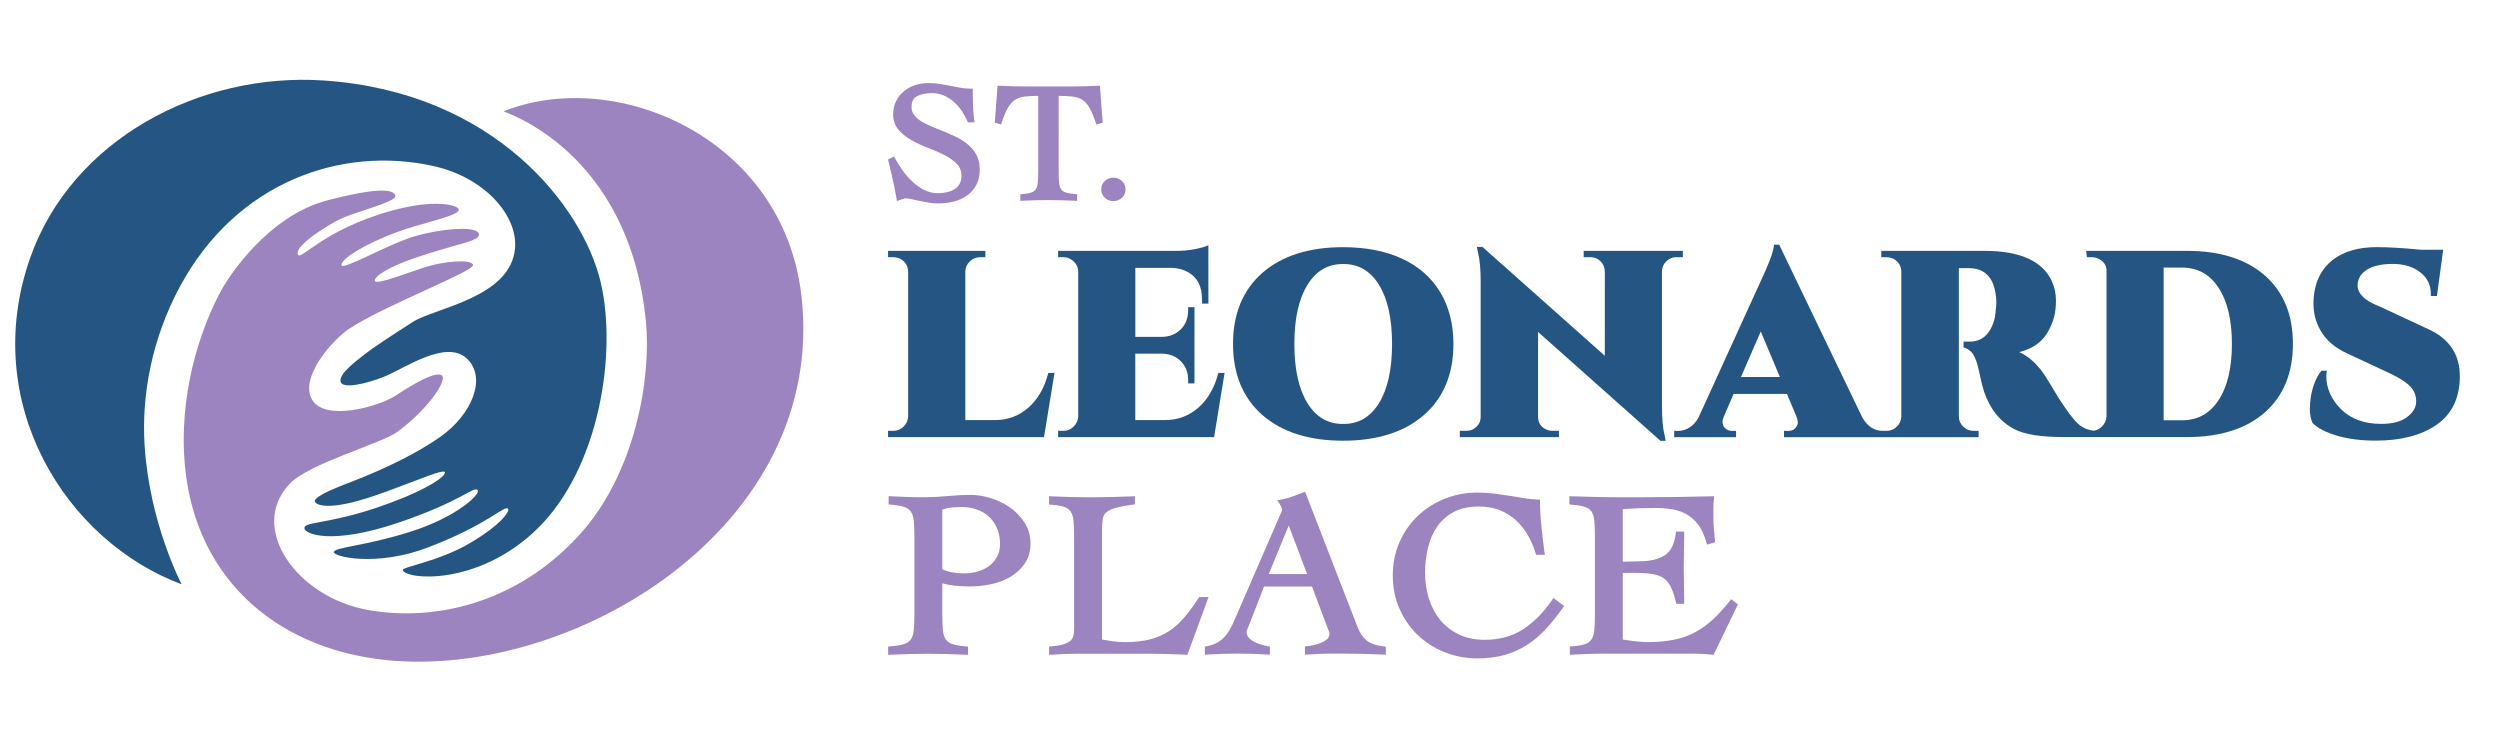
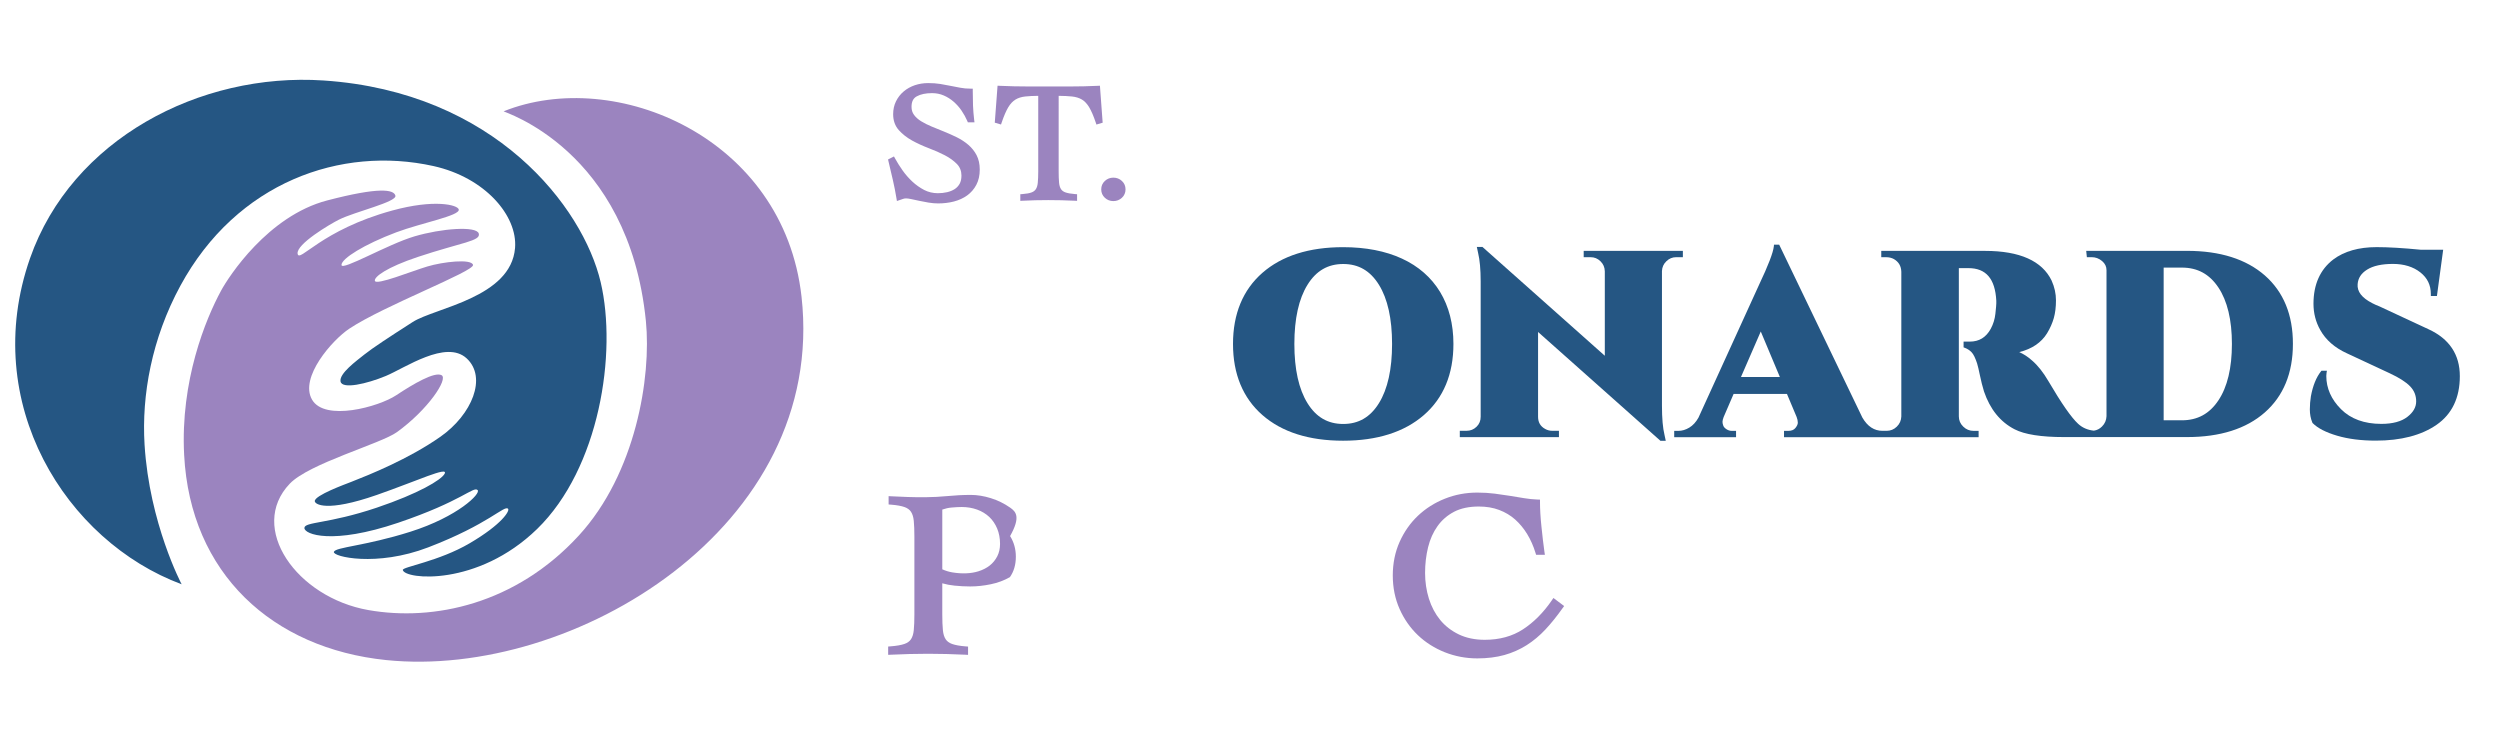
<svg xmlns="http://www.w3.org/2000/svg" version="1.1" id="Layer_1" x="0px" y="0px" viewBox="0 0 6120.2 1823.5" style="enable-background:new 0 0 6120.2 1823.5;" xml:space="preserve">
  <style type="text/css">
	.st0{fill:#9B84BF;}
	.st1{fill:#255683;}
</style>
  <g>
    <g>
      <g>
-         <path class="st0" d="M2472.9,1242.7c-14.3-10-30.1-17.8-47.1-23.1c-17-5.3-33.5-8-49-8c-19.5,0-39,1-58,2.9     c-34.7,3.5-71.6,3-96.4,2.2c-13.1-0.4-26.5-0.9-39.8-1.7l-7.2-0.4v20.4l6.3,0.5c13.9,1.1,24.9,3.1,32.8,5.9     c7,2.5,12.3,6.4,15.7,11.5c3.6,5.5,5.9,12.9,6.8,22.2c1,10.2,1.5,23.3,1.5,38.9v189.9c0,15.6-0.5,28.7-1.5,38.8     c-0.9,9.3-3.2,16.7-6.8,22.2c-3.4,5.1-8.7,9-15.9,11.5c-8.1,2.8-19.4,4.8-33.7,5.9l-6.3,0.5v20.3l7.2-0.3     c15.5-0.7,30.9-1.3,45.6-1.7c29.1-0.8,60.2-0.8,90,0c15.1,0.4,30.4,0.9,45.6,1.7l7.2,0.4v-20.3l-6.3-0.5     c-13.9-1.1-24.9-3.1-32.8-5.9c-7-2.5-12.3-6.4-15.7-11.5c-3.6-5.5-5.9-12.9-6.8-22.2c-1-10.2-1.5-23.2-1.5-38.8v-76     c9.8,2.8,19.9,4.7,30.1,5.7c13,1.3,25.9,2,38.3,2c16.2,0,32.9-1.8,49.9-5.3c17.2-3.5,33.1-9.4,47.2-17.5     c14.3-8.2,26.4-19.1,35.8-32.4c9.7-13.6,14.6-30.5,14.6-50c0-18.6-4.7-35.6-14.1-50.5C2499.2,1265.3,2487.3,1252.8,2472.9,1242.7     z M2354.3,1241.2c13.7,0,26.4,2.2,38,6.4c11.4,4.2,21.3,10.2,29.5,17.9c8.1,7.6,14.6,17.2,19.3,28.3c4.7,11.2,7.1,23.9,7.1,37.7     c0,11.3-2.3,21.6-6.8,30.4c-4.6,8.9-10.8,16.5-18.4,22.5c-7.8,6.1-17.2,10.9-27.8,14.2c-18.1,5.7-40.3,6.6-64.1,2.6     c-8.2-1.4-16.4-3.9-24.3-7.5v-146.2c7.3-2.6,14.9-4.3,22.6-5C2338.9,1241.7,2347.4,1241.2,2354.3,1241.2z" />
-         <path class="st0" d="M2935.7,1461.7l-2,3.1l0,0c-11.9,18.2-23.8,34.3-35.5,47.9c-11.5,13.3-24.1,24.4-37.6,33.1     c-13.5,8.7-28.9,15.3-45.9,19.6c-17.1,4.4-37.6,6.6-60.7,6.6c-10.2,0-20.3-0.7-30.2-2.2c-8.6-1.3-17.3-2.6-26-4.1v-267.1     c0-11,0.6-20.3,1.7-27.6c1-6.3,3.5-11.5,7.5-15.6c4.2-4.3,11.3-8,21.1-11.1c10.5-3.3,25.4-6.3,44.3-8.8l5.9-0.8v-19.9l-7.1,0.3     c-17,0.8-34.2,1.3-51.1,1.7c-34.1,0.8-67,0.8-97.9,0c-15.3-0.4-31-0.9-46.8-1.7l-7.2-0.3v20.3l6.3,0.5c13.8,1.1,24.6,3,32.1,5.8     c6.6,2.5,11.6,6.3,14.8,11.4c3.5,5.5,5.7,13,6.6,22.3c1,10.2,1.5,23.3,1.5,38.9V1539c0,7-0.6,13.1-1.9,18.2     c-1.1,4.3-3.3,8-6.7,11.1c-3.7,3.3-9.2,6.2-16.1,8.6c-7.3,2.5-17.5,4.3-30.2,5.3l-6.3,0.5v20.5l7.4-0.5c10-0.8,20.1-1.3,30.1-1.7     c9.9-0.4,20-0.6,30.1-0.6h178.3c14.5,0,29.3,0.2,43.8,0.6c14.7,0.4,29.4,0.9,43.8,1.7l5,0.3l51.8-141.3H2935.7z" />
-         <path class="st0" d="M3345.2,1567.6c-9.2-7.7-16.5-18.6-21.7-32.2l-126.1-325.2l-2.4-6.3l-6.3,2.3c-9.4,3.4-18,6.7-25.6,9.7     c-7.2,2.9-16,5.2-26,7l-10.3,1.8l5.8,8.7c1.7,2.6,3.2,5.6,4.4,8.8c1.6,4.4,1.7,6,1.7,6.1c0,0.6-0.2,1.7-1,3.6     c-1,2.2-2.1,4.6-3.3,7.3l-104.9,241.7c-4,9.7-8.1,19.1-12.3,28.1c-4,8.6-8.8,16.7-14.1,23.8c-5.2,6.9-11.6,13-19.2,18     c-7.5,5-17.2,8.8-28.9,11.2l-5.4,1.1v19.6l7.2-0.4c12.7-0.7,25-1.3,36.5-1.7c22.6-0.7,48.2-0.7,72,0c11.9,0.4,24.1,0.9,36.2,1.7     l7.3,0.5v-19.9l-5.7-1c-4.2-0.7-9.4-2-15.6-3.8c-6-1.7-11.9-4.2-17.5-7.1c-5.3-2.8-9.8-6.4-13.5-10.7c-3.2-3.7-4.7-7.9-4.7-13.2     c0-1.7,0.3-3.2,0.9-4.6c1-2.3,2.2-5.1,3.5-8.2l38.3-98.5h117.3l37.6,99.7c0.9,3,2.1,6.1,3.7,9.4c1,2.1,1.5,4.2,1.5,6.2     c0,8.1-4.4,14.2-13.7,19.3c-10.7,5.8-24.2,9.7-40.2,11.4l-6.1,0.7v20.2l7.2-0.4c6.9-0.4,13.3-0.8,19.2-1.1     c5.8-0.4,12-0.7,18.3-0.8c6.3-0.2,13.3-0.3,21.6-0.3h28.5c17,0,33.3,0.2,48.6,0.6c15.5,0.4,31.5,0.9,47.4,1.7l7.2,0.3V1583     l-6.1-0.7C3368,1580.2,3354.2,1575.2,3345.2,1567.6z M3199.9,1405.4H3106l48.9-118.9L3199.9,1405.4z" />
+         <path class="st0" d="M2472.9,1242.7c-14.3-10-30.1-17.8-47.1-23.1c-17-5.3-33.5-8-49-8c-19.5,0-39,1-58,2.9     c-34.7,3.5-71.6,3-96.4,2.2c-13.1-0.4-26.5-0.9-39.8-1.7l-7.2-0.4v20.4l6.3,0.5c13.9,1.1,24.9,3.1,32.8,5.9     c7,2.5,12.3,6.4,15.7,11.5c3.6,5.5,5.9,12.9,6.8,22.2c1,10.2,1.5,23.3,1.5,38.9v189.9c0,15.6-0.5,28.7-1.5,38.8     c-0.9,9.3-3.2,16.7-6.8,22.2c-3.4,5.1-8.7,9-15.9,11.5c-8.1,2.8-19.4,4.8-33.7,5.9l-6.3,0.5v20.3l7.2-0.3     c15.5-0.7,30.9-1.3,45.6-1.7c29.1-0.8,60.2-0.8,90,0c15.1,0.4,30.4,0.9,45.6,1.7l7.2,0.4v-20.3l-6.3-0.5     c-13.9-1.1-24.9-3.1-32.8-5.9c-7-2.5-12.3-6.4-15.7-11.5c-3.6-5.5-5.9-12.9-6.8-22.2c-1-10.2-1.5-23.2-1.5-38.8v-76     c9.8,2.8,19.9,4.7,30.1,5.7c13,1.3,25.9,2,38.3,2c16.2,0,32.9-1.8,49.9-5.3c17.2-3.5,33.1-9.4,47.2-17.5     c9.7-13.6,14.6-30.5,14.6-50c0-18.6-4.7-35.6-14.1-50.5C2499.2,1265.3,2487.3,1252.8,2472.9,1242.7     z M2354.3,1241.2c13.7,0,26.4,2.2,38,6.4c11.4,4.2,21.3,10.2,29.5,17.9c8.1,7.6,14.6,17.2,19.3,28.3c4.7,11.2,7.1,23.9,7.1,37.7     c0,11.3-2.3,21.6-6.8,30.4c-4.6,8.9-10.8,16.5-18.4,22.5c-7.8,6.1-17.2,10.9-27.8,14.2c-18.1,5.7-40.3,6.6-64.1,2.6     c-8.2-1.4-16.4-3.9-24.3-7.5v-146.2c7.3-2.6,14.9-4.3,22.6-5C2338.9,1241.7,2347.4,1241.2,2354.3,1241.2z" />
        <path class="st0" d="M3798.9,1469.8c-20.4,29.8-44.2,53.7-70.6,70.9c-26,17-57.5,25.6-93.6,25.6c-23.9,0-45.3-4.5-63.4-13.2     c-18.2-8.8-33.6-20.7-45.6-35.4c-12.1-14.8-21.4-32.3-27.6-52c-6.2-19.9-9.4-41.1-9.4-63c0-22.1,2.5-43.3,7.4-63.2     c4.8-19.5,12.6-36.9,23.2-51.7c10.4-14.6,24-26.3,40.3-34.9c16.3-8.5,36.7-12.9,60.5-12.9c18.5,0,35.3,2.8,50,8.4     c14.7,5.6,27.9,13.4,39.1,23.4c11.3,10.1,21.3,22.2,29.6,35.9c8.4,13.9,15.2,29.2,20.2,45.7l1.5,4.8h21.5l-1.2-7.9     c-1.2-7.8-2.4-17.2-3.6-27.9c-1.2-10.8-2.4-21.8-3.6-32.9c-1.2-11-2.1-21.9-2.7-32.3c-0.6-10.4-0.9-19.6-0.9-27.5v-6.6l-6.6-0.2     c-10.6-0.4-21.4-1.5-32.1-3.3c-11.1-1.9-22.7-3.8-34.6-5.7c-11.8-1.9-24.4-3.7-37.5-5.4c-13.2-1.7-27.6-2.6-42.7-2.6     c-27.8,0-54.6,5-79.5,15c-25,9.9-47.1,24-65.8,41.7c-18.8,17.8-33.9,39.4-44.9,64.1c-11.1,24.8-16.7,52.4-16.7,82.1     c0,29.6,5.6,57.3,16.7,82.1c11,24.8,26.1,46.3,44.9,64.2c18.7,17.8,40.9,31.8,65.8,41.7c25,9.9,51.7,15,79.5,15     c24.3,0,46.6-2.8,66.1-8.2c19.5-5.4,37.9-13.6,54.6-24.1c16.6-10.5,32.1-23.5,46.2-38.6c13.9-14.9,28-32.4,41.8-51.9l3.9-5.4     l-26.2-19.7L3798.9,1469.8z" />
-         <path class="st0" d="M4238.1,1467l-4.2,5.2c-14.3,17.9-28.5,33.3-42.3,45.8c-13.7,12.5-28.4,22.8-43.7,30.8     c-15.3,8-32.4,13.9-50.9,17.5c-18.7,3.7-40.1,5.6-63.9,5.6c-5.4,0-11.3-0.3-17.6-0.8c-6.4-0.6-12.7-1.2-18.5-2     c-6-0.8-11.6-1.5-16.8-2.3c-2.7-0.4-5.2-0.8-7.5-1.2v-163.1h32c15.8,0,29.5,0.9,40.7,2.8c10.7,1.7,19.7,5,26.7,9.7     c6.9,4.6,12.8,11.5,17.5,20.5c5,9.5,9.2,22,12.7,37.3l1.2,5.3h19.6v-6.8c0-13.4-0.2-27.2-0.6-41.1c-0.4-13.4-0.6-27.1-0.6-40.7     c0-13.3,0.2-26.8,0.6-40.2c0.4-13.9,0.6-27.8,0.6-41.1v-6.8h-20.1l-0.8,5.9c-3.3,25.4-12.4,43-26.9,52.2     c-15.2,9.7-36.3,14.6-62.7,14.6c-8.1,0-16,0.2-23.7,0.6c-5.2,0.3-10.6,0.4-16.2,0.5v-128.9c26-1.9,52.2-2.9,78-2.9     c14.9,0,29.2,1.1,42.5,3.3c12.9,2.1,24.9,6.3,35.7,12.3c10.6,6,20.1,14.4,28.2,25.1c8.2,10.9,14.8,25.1,19.8,42.4l1.9,6.6     l19.8-5.7l-0.5-5.6c-0.8-10.3-1.6-19.7-2.4-28.2c-0.8-8.2-1.2-16.5-1.2-24.6v-22.7c0-3.7,0.1-7.5,0.3-11.6     c0.2-4,0.5-8.1,0.9-12.2l0.7-7.7l-7.7,0.2c-29.1,0.8-58,1.3-86,1.7c-27.9,0.4-56.4,0.6-84.8,0.6h-50c-15.2,0-28.9-0.1-41.7-0.3     c-13.2-0.2-26-0.5-38.1-0.9c-12.3-0.4-25.4-0.8-39.1-1.1l-7-0.2v20.2l6.3,0.5c13.9,1.1,24.9,3.1,32.8,5.9     c7,2.5,12.1,6.3,15.3,11.4c3.5,5.5,5.7,13,6.6,22.3c1,10.2,1.5,23.3,1.5,38.9v189.9c0,15.5-0.5,28.6-1.5,38.8     c-0.9,9.3-3.1,16.8-6.6,22.3c-3.2,5.1-8.2,9-14.8,11.4c-7.5,2.8-18.2,4.8-32.1,5.8l-6.3,0.5v20.4l7.3-0.5     c11.7-0.8,23.4-1.3,35-1.7c11.5-0.4,23.2-0.6,34.9-0.6h228c6.8,0,13.8,0.2,20.9,0.6c7.2,0.4,14.2,0.9,20.8,1.7l4.8,0.5     l59.7-123.6L4238.1,1467z" />
      </g>
      <g>
        <path class="st0" d="M2370.7,354.7L2370.7,354.7c-8.2-7.1-17.7-13.3-28.1-18.5c-10-4.9-20.5-9.6-31.1-13.9     c-10.5-4.2-20.7-8.4-30.7-12.5c-9.7-4-18.4-8.4-26-13.1c-7.2-4.5-13.1-9.7-17.3-15.6c-4-5.4-6-11.9-6-19.4c0-12.8,4-21,12.7-25.8     c9.6-5.3,22.1-7.9,37.4-7.9c10.3,0,20,1.9,28.7,5.7c8.9,3.8,17.1,9,24.3,15.3c7.3,6.4,13.9,13.7,19.4,21.9     c5.6,8.3,10.3,16.7,13.9,25.1l1.5,3.5h16.2l-0.8-6.4c-1.4-11.5-2.3-23.1-2.8-34.6c-0.4-11.4-0.6-23.5-0.6-35.7V217h-5.7     c-8.8,0-17.1-0.7-24.7-2.2c-8-1.5-16.2-3.1-24.4-4.7c-7.9-1.6-16.3-3.2-24.9-4.6c-8.7-1.4-18.6-2.1-29.5-2.1     c-11.5,0-22.4,1.8-32.6,5.2c-10.2,3.5-19.4,8.6-27.2,15.2c-7.9,6.6-14.2,14.7-18.9,24.2c-4.7,9.5-7,20.1-7,31.6     c0,15.6,4.7,28.7,13.9,39c8.7,9.7,19.6,18.3,32.4,25.4c12.5,6.9,26.3,13.2,40.9,18.8c14.2,5.3,27.5,11.2,39.6,17.5     c11.7,6.1,21.6,13.3,29.5,21.4c7.2,7.5,10.9,17,10.9,28.2c0,8-1.5,14.7-4.4,20c-3,5.3-7,9.7-12.1,13c-5.3,3.4-11.6,6-18.6,7.6     c-7.3,1.7-14.9,2.5-22.8,2.5c-11.9,0-23.1-2.7-33.3-7.9c-10.5-5.5-20.3-12.4-29-20.5c-8.9-8.3-16.9-17.5-24-27.5     c-7.1-10.1-13.3-19.9-18.3-29.2l-2.7-4.9l-14.5,7.4l1,4.4c3.7,15.5,7.3,30.7,10.7,45.5c3.4,14.7,6.4,29.9,8.9,45.2l1.1,6.6     l6.4-2.2c3.1-1.1,6.1-2.1,9-3.1c2.3-0.8,4.7-1.1,7.2-1.1c3,0,7.3,0.6,12.8,1.8l19.6,4.2c7.2,1.6,14.8,3,22.6,4.3     c8,1.3,15.9,2,23.3,2c13.6,0,26.6-1.6,38.6-4.7c12.3-3.2,23.2-8.2,32.4-14.8c9.4-6.8,17-15.5,22.5-26c5.6-10.5,8.4-23.1,8.4-37.4     c0-13.5-2.6-25.3-7.7-35.1C2385.9,370.5,2379.1,361.9,2370.7,354.7z" />
        <path class="st0" d="M2692.7,209.8l-5.5,0.3c-11.7,0.6-23,1-33.8,1.2c-11,0.3-22.3,0.4-33.8,0.4h-101c-12.1,0-24-0.1-35.5-0.4     c-11.6-0.3-23.5-0.7-35.5-1.2l-5.5-0.3l-6.8,90.5l15.3,4.5l1.7-5.2c5.3-15.6,10.7-28.1,16-37c5.1-8.5,11-14.8,17.6-18.8     c6.7-4.1,14.8-6.6,24.1-7.6c8.7-0.9,19.3-1.5,31.7-1.6v184.7c0,11.2-0.4,20.6-1.1,28c-0.6,6.6-2.2,11.8-4.7,15.7     c-2.3,3.6-5.8,6.3-10.4,8c-5.2,2-12.7,3.4-22.5,4.1l-5.2,0.4v16.2l6-0.3c10.3-0.5,20.6-1,30.8-1.2c20.4-0.5,42.4-0.5,63.7,0     c10.5,0.3,21.5,0.7,32.5,1.2l6,0.3v-16.2l-5.3-0.4c-10-0.8-17.9-2.2-23.4-4.2c-4.8-1.7-8.4-4.4-10.7-8c-2.5-3.9-4.1-9.1-4.7-15.7     c-0.7-7.3-1-16.7-1-28V234.6c12.7,0.1,23.7,0.7,32.6,1.6c9.6,1,17.8,3.6,24.5,7.6c6.6,4,12.5,10.3,17.6,18.8     c5.3,8.9,10.7,21.4,16,37.1l1.7,5.2l15.3-4.5L2692.7,209.8z" />
        <path class="st0" d="M2746.5,443L2746.5,443c-5.8-5.4-12.8-8.1-20.9-8.1c-8,0-15,2.7-20.8,8.1c-5.9,5.5-8.9,12.4-8.9,20.6     c0,8.2,3,15.1,8.9,20.6c5.8,5.4,12.8,8.1,20.8,8.1c8,0,15-2.7,20.9-8.1c5.9-5.5,8.9-12.4,8.9-20.6     C2755.4,455.4,2752.4,448.5,2746.5,443z" />
      </g>
      <g>
        <g>
-           <path class="st1" d="M2565.5,916.2c-9.5,35.1-26,62.9-49,82.6c-22.9,19.6-49.6,29.5-79.4,29.5h-73.9V665.3      c0-9.9,3.5-18.1,10.7-25.1c7.3-7.1,15.6-10.5,25.5-10.5h12.9v-15.5h-238.3v15.5h12.9c6.4,0,12.6,1.5,18.1,4.5      c11.8,6.9,17.8,17.1,18.2,31.2l0,353.4c-0.4,10-4,18.3-11.1,25.4c-7,7-15.3,10.5-25.2,10.5h-12.9v15.5h381.8l25.7-157.2h-15.2      L2565.5,916.2z" />
-           <path class="st1" d="M2981.7,916.2c-9.5,35.1-26,62.9-49,82.6c-22.9,19.6-49.6,29.5-79.4,29.5h-74V865.8h65.6      c18.7,0.4,34.2,6.7,46,18.7c12,12.2,17.8,27.3,17.8,46.3v7.8h15.5V752h-15.5v7.1c0,19.4-5.8,34.7-17.8,46.9      c-11.8,12-27.5,18.4-46.5,18.7h-65v-169h87.9c15.8,0.4,29.4,3.9,40.7,10.3c23.3,12.9,34.7,35,34.7,67.5v9.7h15.5V600.2l-6.4,2.9      c-2.4,1.1-8.9,3.1-26.2,6.7c-13.9,2.9-30,4.4-47.9,4.4h-287.3v15.5h12.9c8,0,14.8,2.2,20.9,6.8c10,7.3,15,16.8,15.4,28.9      l0,353.4c-0.4,10-4,18.3-11.1,25.4c-7,7-15.3,10.5-25.2,10.5h-12.9v15.5h381.8l25.7-157.2h-15.2L2981.7,916.2z" />
          <path class="st1" d="M3431.9,633c-40.2-18.5-88.6-27.9-143.9-27.9c-83.3,0-149.7,21.1-197.4,62.7      c-47.8,41.8-72.1,100.4-72.1,174.2c0,73.8,24.3,132.4,72.1,174.2c47.6,41.6,114,62.7,197.4,62.7c83.3,0,149.8-21.1,197.7-62.7      c48.1-41.8,72.4-100.4,72.4-174.2c0-48.7-11-91.5-32.6-127.2C3503.9,679.2,3472.4,651.6,3431.9,633z M3288.3,1037.9      c-37.6,0-66.2-16.6-87.4-50.8c-21.4-34.4-32.2-83.2-32.2-145c0-61.8,10.8-110.6,32.2-145c21.2-34.2,49.8-50.8,87.4-50.8      c37.6,0,66.2,16.6,87.4,50.8c21.4,34.4,32.2,83.2,32.2,145c0,61.8-10.8,110.6-32.2,145      C3354.5,1021.3,3325.9,1037.9,3288.3,1037.9z" />
          <path class="st1" d="M4103.7,629.6h16.1v-15.5H3877v15.5h16.7c9.5,0,17.4,3.2,24.3,9.9c6.9,6.7,10.4,14.7,10.7,24.5v206.9      l-298.2-265.2l-1.3-1.2h-13.8l3.1,14.6c4.1,17,6.3,40.5,6.3,69.8v331.3c0,9.9-3.3,17.9-10.1,24.5c-6.8,6.6-14.8,9.9-24.3,9.9      h-16.7v15.5h242.7v-15.5h-16.7c-6.1,0-11.6-1.5-17-4.5c-11.7-6.4-17.4-16.2-17.4-29.8V812.7l298.2,265.2l1.3,1.2h13.1l-3.1-14.6      c-4.1-16.6-6.2-40.7-6.2-71.7l0-329.2c0.4-9.5,3.9-17.4,10.8-24C4086.3,632.8,4094.2,629.6,4103.7,629.6z" />
          <path class="st1" d="M5544.5,674.3c-45.6-39.9-109.6-60.2-190.3-60.2h-247l1.6,15.5h11.8c9.6,0,17.9,3.1,25.5,9.5      c7.3,6.2,10.8,13.5,10.8,22.4l0,357.3c-0.4,10-4,18.3-11.1,25.4c-5.7,5.7-12.2,9-19.8,10.1c-15.3-1.5-28.3-7.2-38.7-16.9      c-16.6-15.3-41-50.4-72.6-104.3c-12.6-21.6-26.2-38.8-40.5-50.9c-9.4-8.5-19.8-15.3-30.9-20.2c31.2-7.8,54-23.3,68.1-46.1      c7.4-12.2,12.9-24.7,16.5-37.2c3.5-12.5,5.3-27.1,5.3-43.4c0-16.5-3.6-32.7-10.6-48.2l0-0.1c-23.3-48.3-78.1-72.8-163-72.8      h-254.1v15.5h12.8c6.4,0,12.6,1.5,18.1,4.5c11.8,6.9,17.8,17.1,18.2,31.2l0,354.1c-0.4,9.9-4,18.1-11.1,25      c-7.1,6.9-15.3,10.2-25.2,10.2h-9.6c-20.6,0-36.8-10.7-49.5-32.5l-203.6-423.2h-12.7l-0.4,4.1c-1.6,15.2-13.7,46.7-36,93.7      l-148.6,325.8c-6,10.7-13.5,18.9-22.3,24.2c-8.8,5.3-17.8,8-26.7,8h-10.3v15.5H4250v-15.5h-10.3c-4.7,0-9-1.3-13.1-4      c-4-2.6-6.7-5.5-7.8-8.6c-1.3-3.5-2-6.7-2-9.6c0-2.8,1-6.8,2.8-11.6l24.4-56.6h130.6l23.7,56.4c1.9,5,2.9,9.7,2.9,14      c0,3.8-2,8.2-6,13.1c-3.8,4.7-9.6,6.9-17.5,6.9h-10.3v15.5h238.1h13h225.3v-15.5h-12.2c-9.9,0-18.3-3.4-25.5-10.5      c-7.2-7-10.7-15.3-10.7-25.1V656.4h23.5c43.1,0,65.4,26.1,68.2,79.7v6.4c0,3.2-0.7,11.7-2.2,25.4c-1.4,13.2-5.2,25.6-11.3,36.9      c-11.6,21.2-28.4,31.5-51.5,31.5H4807v14.1l3,1.1c6.2,2.3,11.6,5.8,16.2,10.4c2.6,2.6,5.1,6.4,7.4,11.2      c2.4,5.1,4.6,10.7,6.5,16.6c1.8,5.9,4.2,15.8,6.9,29.2c2.8,13.7,6.2,27,10,39.5c14.8,43.5,40,74.7,75,92.6      c24.4,12.6,65,19,120.8,19h54.8h29.5h216.9c80.8,0,144.8-20.2,190.3-60.2c45.7-40.1,68.9-96.5,68.9-167.8      C5613.4,770.8,5590.2,714.4,5544.5,674.3z M5296.8,655.1h44.6c38.3,0,67.5,15.9,89.4,48.7c21.9,32.9,33.1,79.4,33.1,138.2      s-11.1,105.3-33.1,138.2c-21.9,32.8-51.1,48.7-89.4,48.7h-44.6V655.1z M4357.3,923H4262l48.5-111.5L4357.3,923z" />
          <path class="st1" d="M5945.2,806l-119.6-55.7c-7.4-2.9-13.5-5.6-18.1-8.1c-25.7-13.2-37.4-28.5-35.8-46.7      c1.2-14.8,8.7-26.4,23.1-35.4c14.7-9.3,36-14,63.3-14c27.1,0,49.7,7,67.1,20.7c17.3,13.7,25.7,31.1,25.7,53.2v4.6h14.9      l15.3-113.2l-54.6,0c-43.8-4.3-80.3-6.4-108.3-6.4c-43.8,0-79.5,10.2-106.2,30.3c-32.1,24.6-48.4,61.1-48.4,108.3      c0,23.3,5.6,44.8,16.5,64.1c13.6,24.6,35.8,43.9,65.9,57.5l104,48.5c23.2,10.8,40.2,21.6,50.3,32.2      c9.9,10.3,14.7,22.3,14.7,36.7c0,14.2-7,26.6-21.5,37.9c-14.6,11.4-36.1,17.2-63.9,17.2c-41.5,0-74.7-12.1-98.6-36      c-23.9-23.9-36-51.3-36-81.3c0-2.7,0.2-5.3,0.6-7.5l0.9-5.3h-13.3l-1.4,1.7c-11.5,14.6-19.7,35-24.5,60.8      c-1.7,10.4-2.6,21.3-2.6,32.3c0,11.4,2,22.2,6.1,32l0.3,0.8l0.6,0.7c12.4,12.4,32.6,22.8,60,30.8c27.1,8,58.9,12,94.5,12      c61.5,0,111.6-13,148.8-38.8c37.7-26.1,56.9-66.1,56.9-119C6021.9,868,5996.1,829.3,5945.2,806z" />
        </g>
      </g>
    </g>
    <g>
      <g>
        <path class="st0" d="M1232.9,272.5c273.4-109.6,685.7,63.7,729.3,453.7c63.1,564.4-559.8,936.8-1016.9,889.7     c-277.9-28.6-479.4-211.4-494.5-502.2c-9.5-181.6,52.6-332.4,90.4-402.1c18.5-34.2,114.6-182.9,259.7-220.9     c126.3-33,163.2-27.2,167.1-11.7s-99.1,39.2-138,58.6c-22,11-105.3,60.2-101.4,83.6s57.3-58,231.6-105.8     c103-28.3,160.3-14,162.9-2.6c3.4,15.4-91,32.7-153.2,56C891.7,598.3,836,633,836,648.6s112.7-50.5,178.8-70     s151.1-25.8,157.2-7.1c6.1,18.7-42,21.8-149.4,57.6c-75.8,25.3-106.9,48.6-104.9,58.3c2.4,12.1,89.4-23.3,128.3-35     c38.9-11.7,108.1-19.4,112-3.9s-218.6,100-303,156.2c-41.4,27.6-122.3,119.1-91.2,173.5c31.1,54.4,163.3,17.8,206-10.5     c42.7-28.3,94.2-58.3,111.2-49.2c17,9.2-33.5,84.7-109.3,139.4c-39.3,28.4-214.9,76.5-262.4,126.3     c-102.8,107.8,16.6,278.3,192.5,309.3c159.3,28.1,360.8-14.1,515.4-182.7c139.1-151.7,177.7-387.4,164-524.8     C1539.1,364.3,1229.9,273.7,1232.9,272.5z" />
      </g>
      <g>
        <path class="st1" d="M444.7,1430.4c0,0-79-149.2-90.8-341.9c-7.4-121.2,17.5-259.6,87.6-388.8c138-254.3,393.9-343.3,619.6-293.2     c126.5,28.1,206.2,121.8,199.8,200.6c-9.8,121.7-195.9,146.3-250.4,181.1c-54.4,34.8-99.1,64.1-118.5,79.7s-62.2,46.6-58.3,66.1     s64.1,5.8,110.8-13.6s147.4-89.7,197.9-43.1s13.3,137.6-64.5,192.1c-77.7,54.4-173.6,92.9-218.3,110.4c-14.9,5.8-89,32.8-89,46.9     c0,7.8,28.1,28.1,151.8-15c98.7-34.4,177.1-71.5,165.9-51.6c-8.5,15-63.2,48-165.9,82.7c-119,40.1-177.2,34.3-177.2,49.8     s67.8,41.9,229.7-12.9c156.5-53,183.8-89.7,194.3-80c9,8.3-48.3,65.2-164.4,102c-111.5,35.3-183.5,37.6-187.4,49.3     s104,37.7,230.9-11c148.6-57,186.1-103.9,195.5-94.5c4.7,4.7-14.1,37.5-93.7,84.3c-76.2,44.8-165.5,58-164,65.6     c4.7,23.4,183.1,41.4,328.9-100.5c152.5-148.4,196.3-431.1,155.5-604.1C1427.2,507.2,1211.9,225,791.9,197     C489.4,176.9,175.5,340.9,73.5,632.4C-50.7,987.2,161.4,1324.9,444.7,1430.4z" />
      </g>
    </g>
  </g>
</svg>